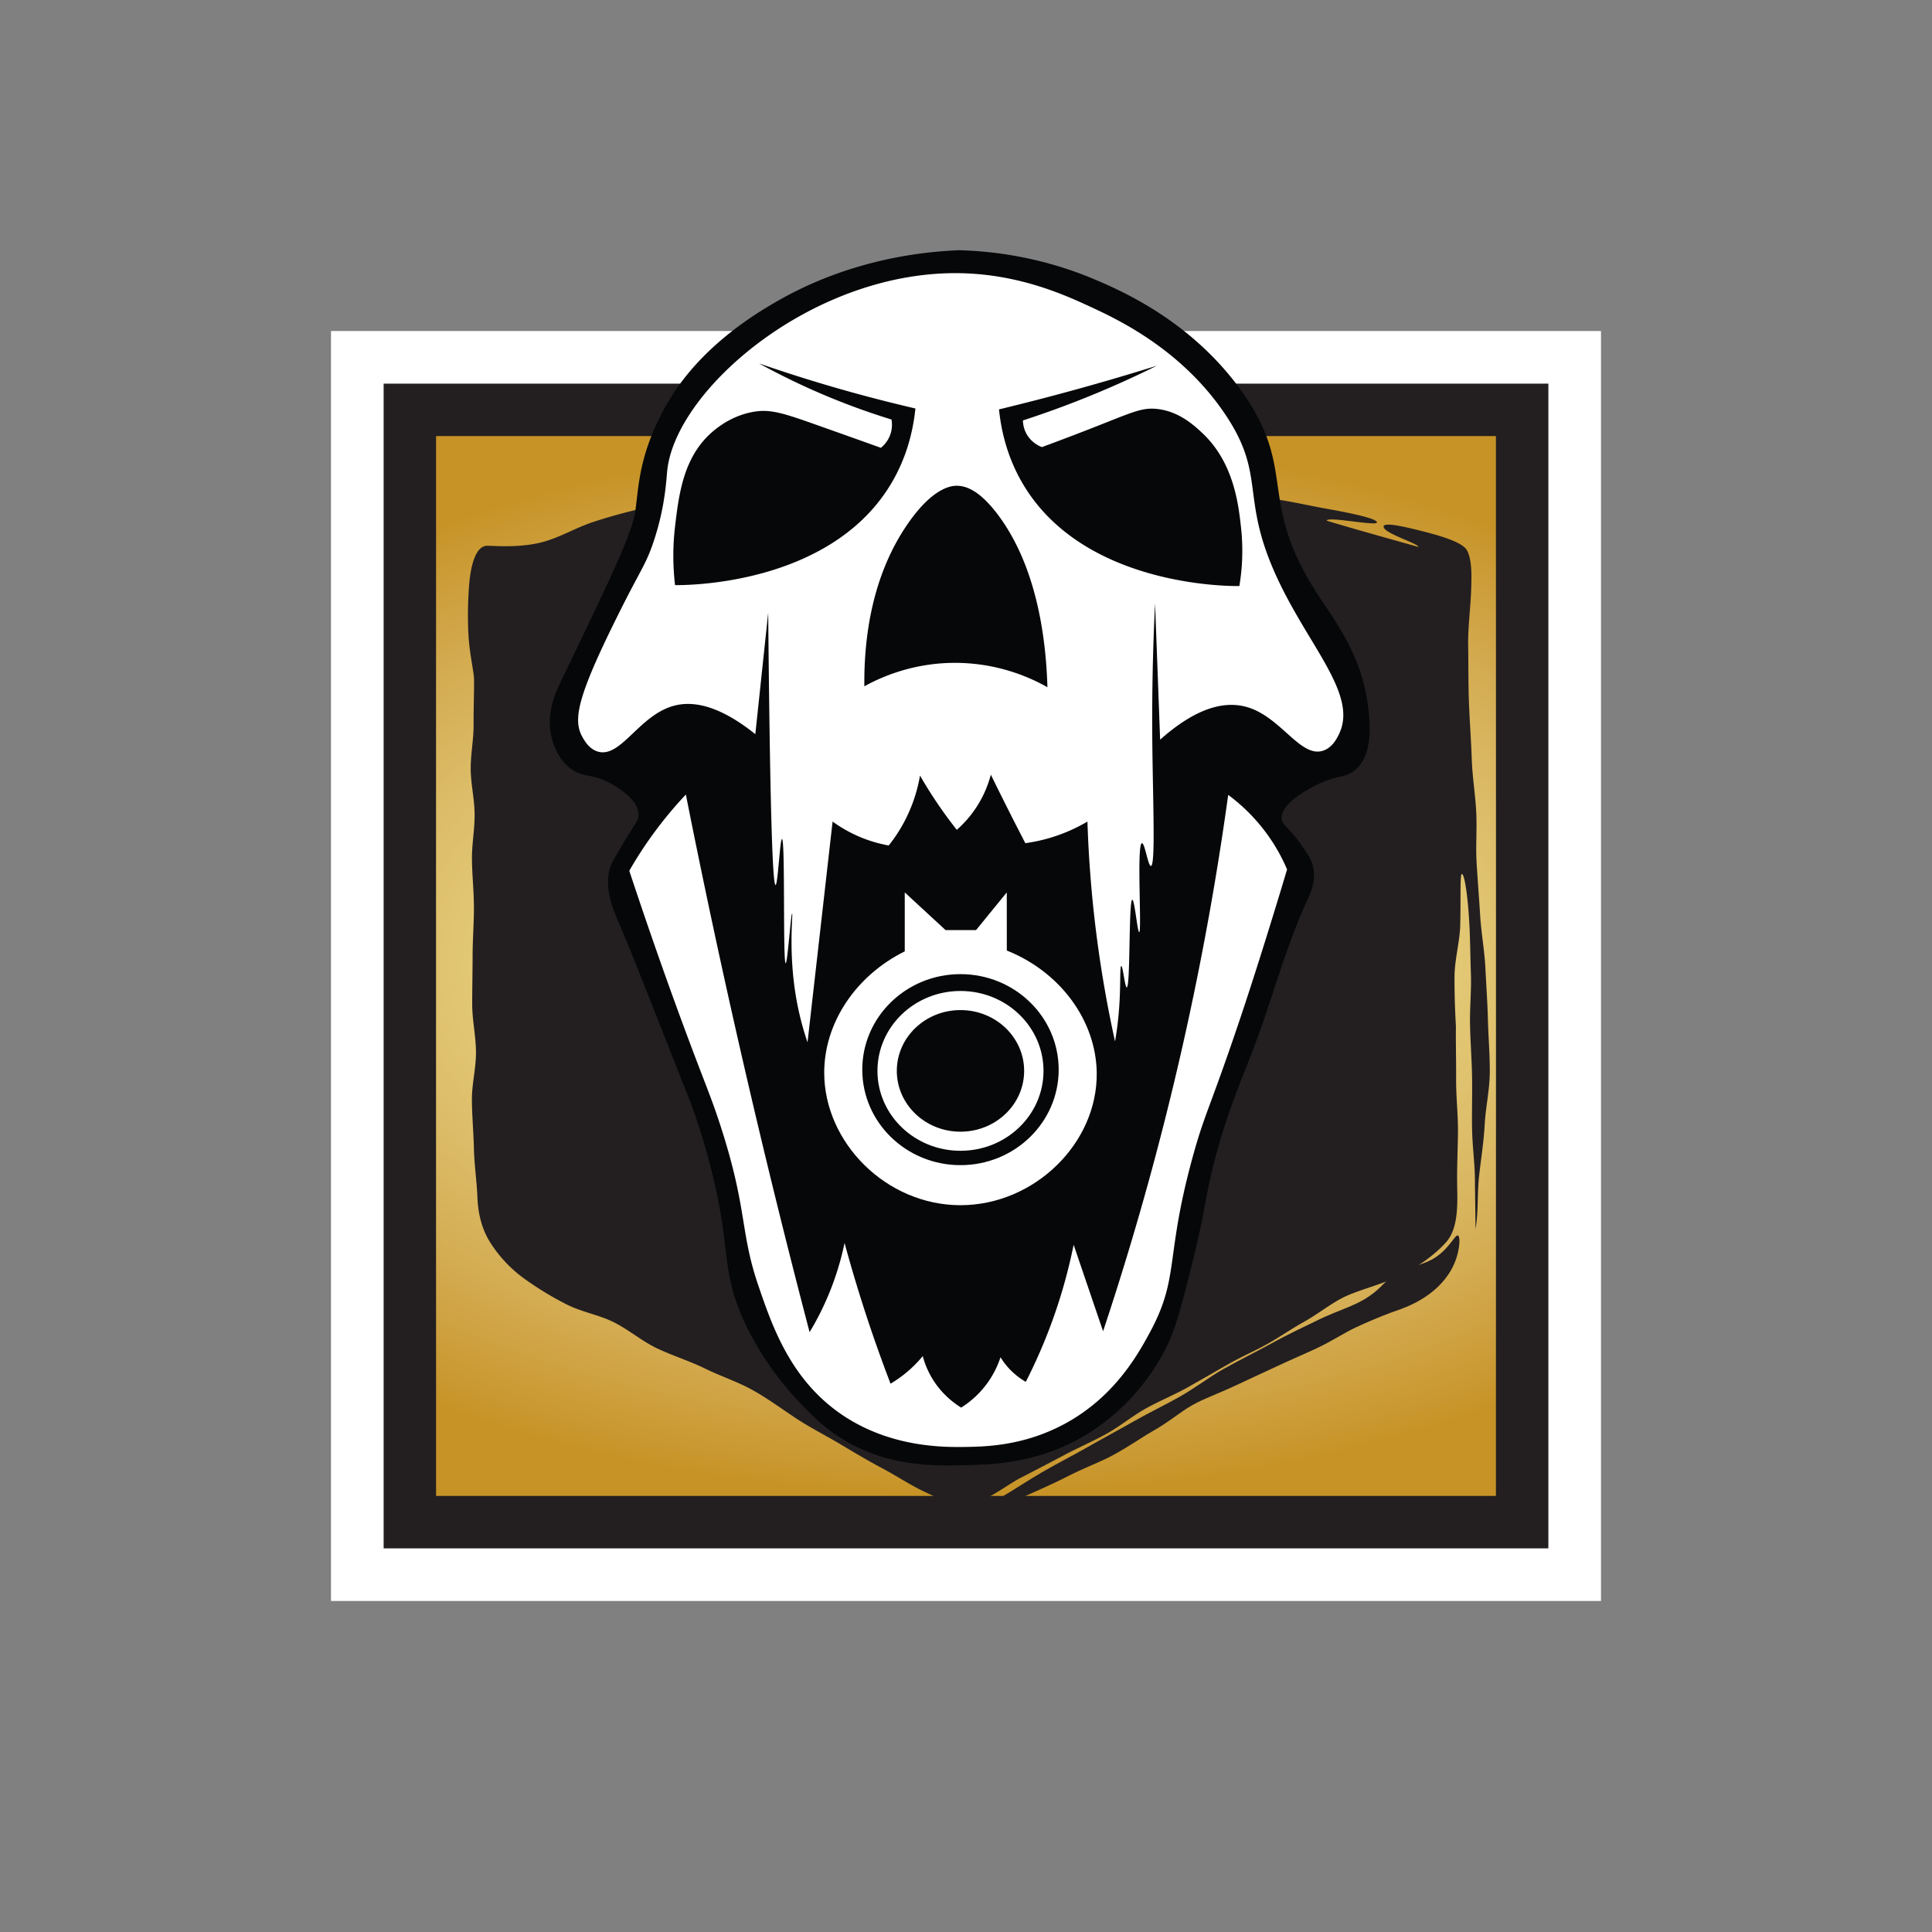
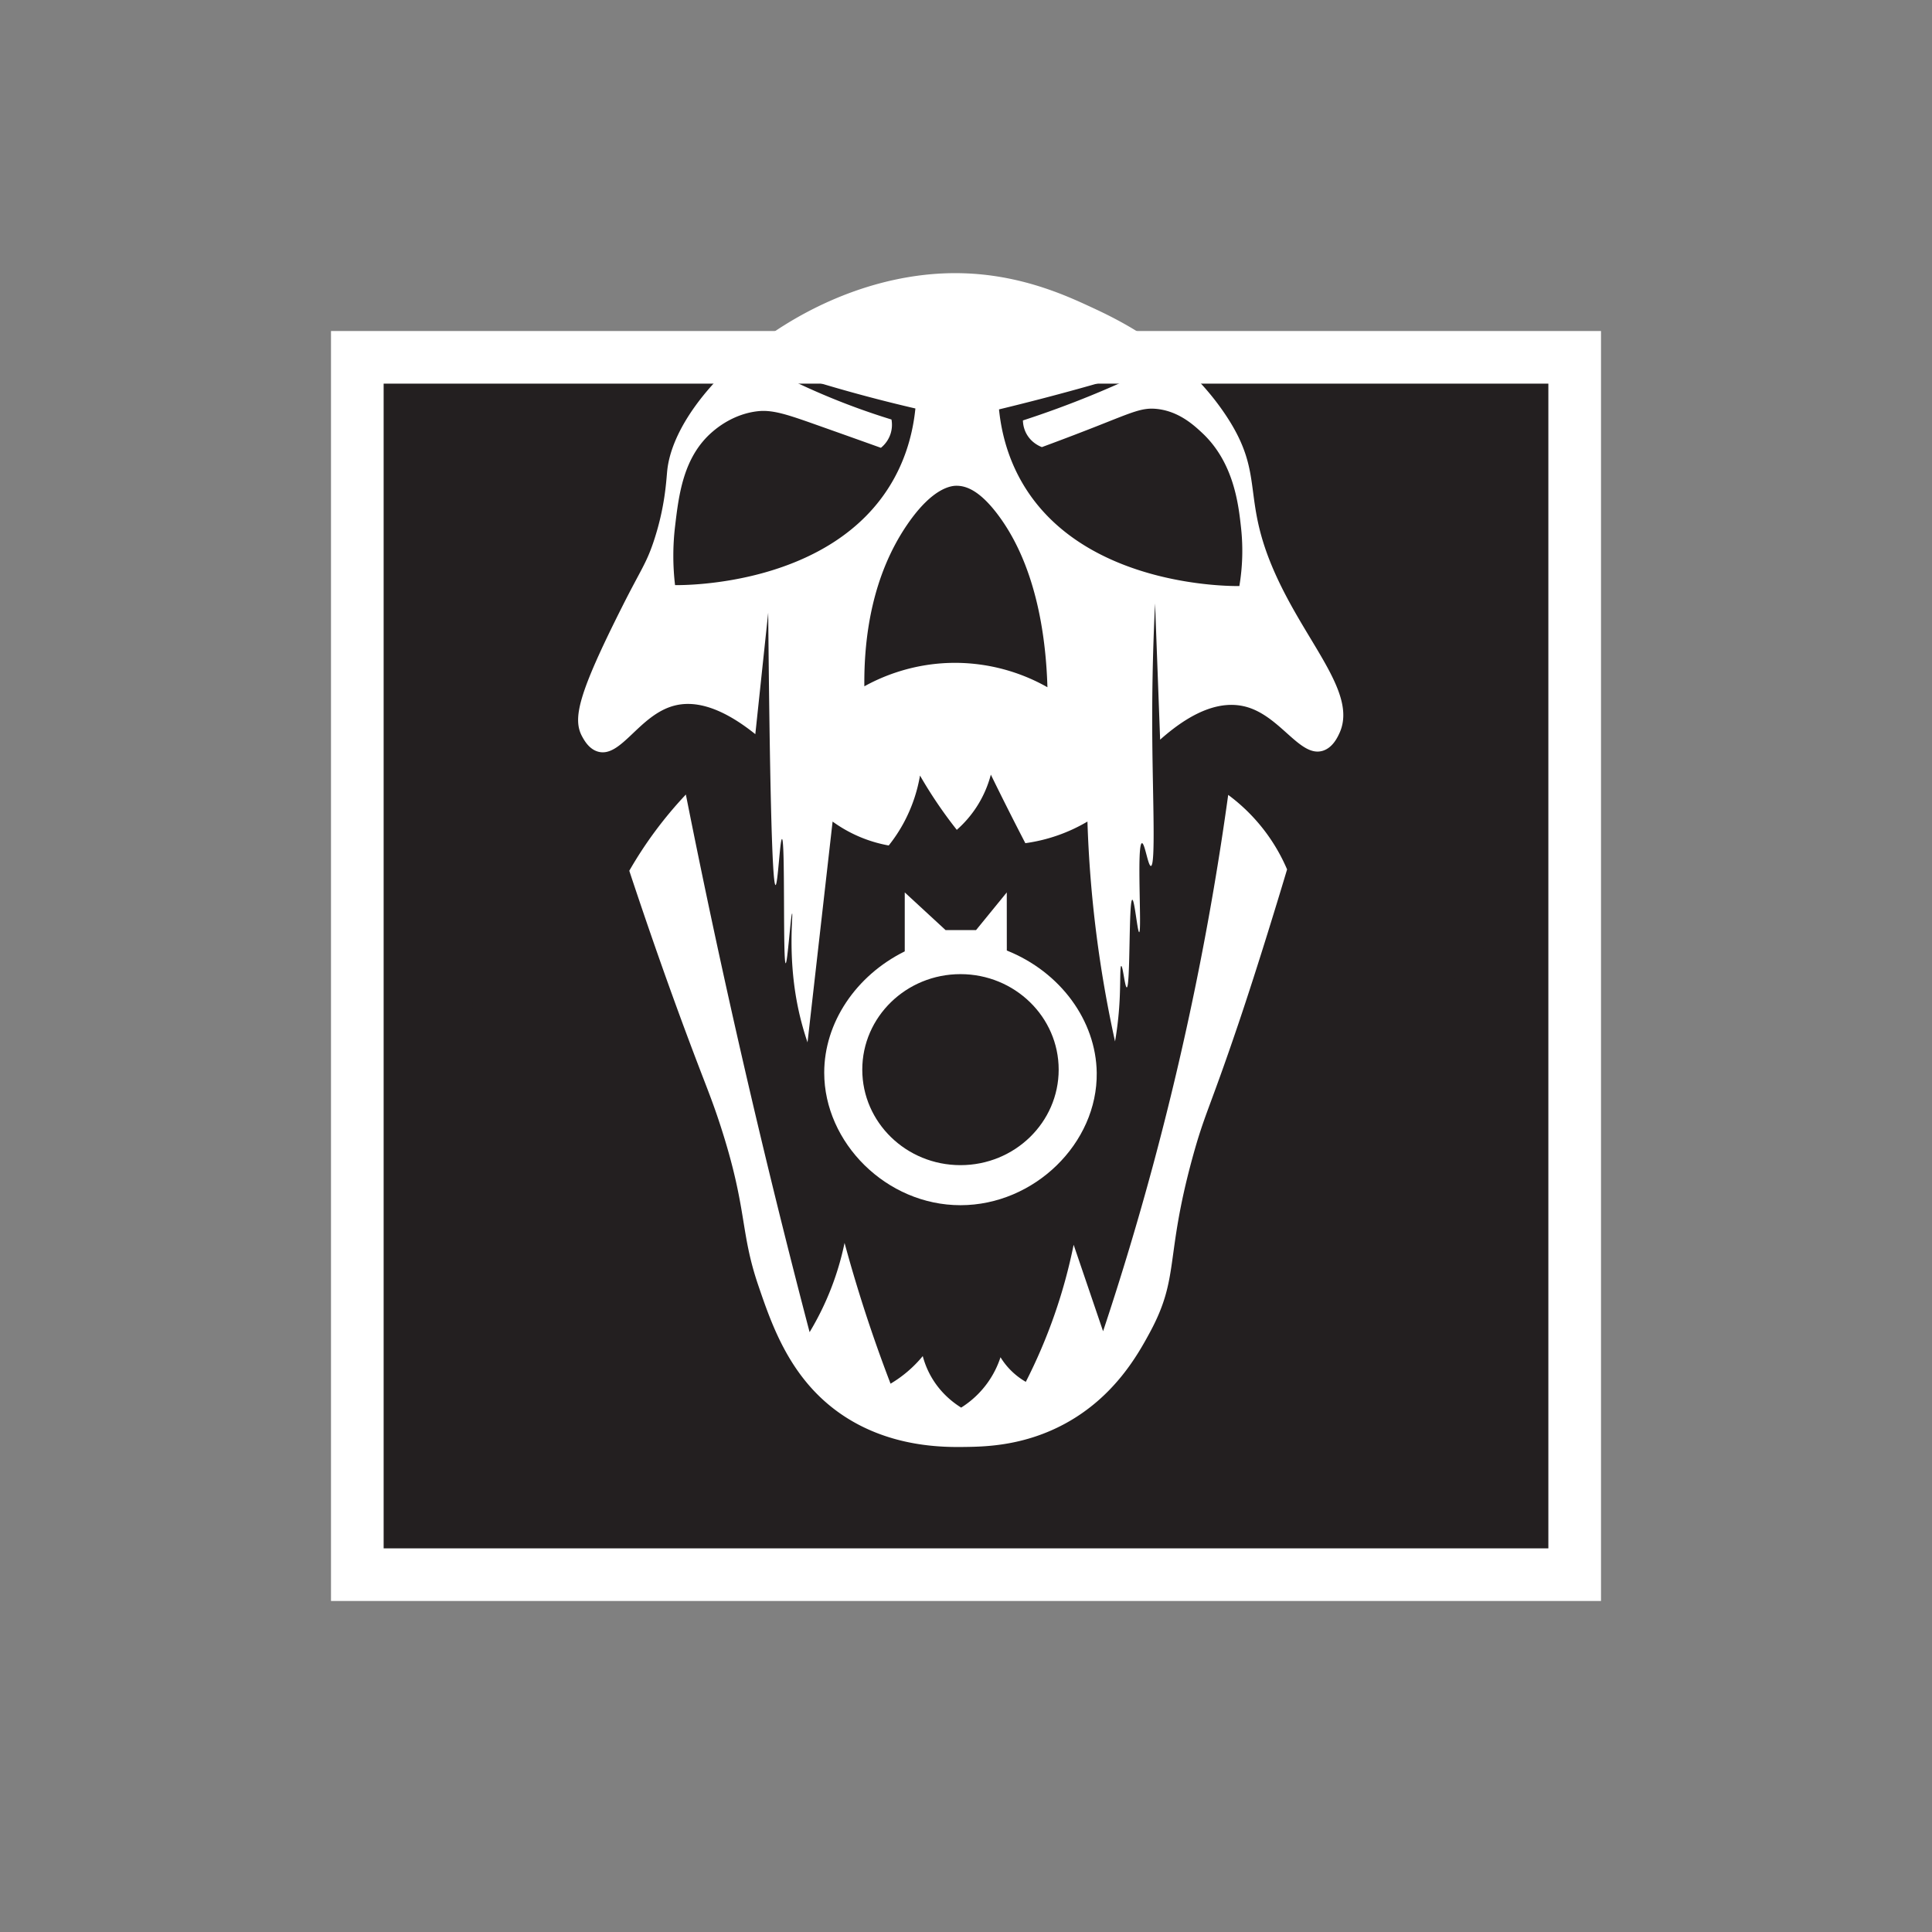
<svg xmlns="http://www.w3.org/2000/svg" viewBox="0 0 350 350">
  <rect x="0" y="0" width="350" height="350" fill="#808080" stroke="none" />
  <switch>
    <g>
      <path fill="#fff" d="M59.962 59.962h230.075v230.075H59.962z" />
      <path fill="#231f20" d="M69.5 69.5h211v211h-211z" />
-       <path fill="#c79326" d="M79 79h192v192H79z" />
+       <path fill="#c79326" d="M79 79h192H79z" />
      <radialGradient id="blackbeard-a" cx="175" cy="175" r="96" gradientTransform="matrix(0 -1 1.8 0 -140 350)" gradientUnits="userSpaceOnUse">
        <stop offset="0" stop-color="#ffff8b" />
        <stop offset="1" stop-color="#fff" stop-opacity="0" />
      </radialGradient>
-       <path fill="url(#blackbeard-a)" d="M79 79h192v192H79z" />
      <path d="M266.624 137.549c-.114-3.421-.379-6.846-.51-10.28-.131-3.428-.083-6.871-.141-10.3-.058-3.435.442-6.865.546-10.288.061-2.009.218-5.311-.803-7.049-.708-1.206-3.712-2.271-7.034-3.139-3.807-.994-7.788-1.94-8.011-1.177-.358 1.228 6.509 3.181 6.252 3.776.009-.02-4.199-1.196-8.484-2.406-4.283-1.209-8.103-2.348-8.1-2.367.123-.827 8.995 1.028 9.103.336.1-.641-3.856-1.556-9.291-2.525-2.805-.5-6.023-1.243-9.422-1.747-3.116-.463-6.402-.581-9.533-1.002-3.392-.456-6.668-.778-9.512-1.131a260.422 260.422 0 00-9.509-1.02c-3.035-.255-6.03-1.095-9.073-1.263-3.041-.168-6.108.209-9.153.13-3.045-.079-6.088-.513-9.134-.501-3.047.012-6.107-.136-9.151-.029-3.045.107-6.087.469-9.126.673-3.327.223-6.633.738-9.947 1.1-3.314.362-6.585 1.031-9.883 1.52-3.298.489-6.534 1.276-9.813 1.879-3.279.604-6.69.535-9.948 1.241a96.46 96.46 0 00-9.541 2.6c-3.099 1.019-6.075 2.841-9.205 3.643-3.407.873-6.803.773-9.812.644-2.146-.092-3.113 3.307-3.42 7.317a71.559 71.559 0 00-.127 8.457c.174 3.725 1.02 7.024 1.033 8.42.024 2.713-.102 5.427-.078 8.139s-.547 5.43-.524 8.143c.024 2.713.685 5.42.709 8.132s-.507 5.43-.484 8.143c.025 2.916.353 5.832.358 8.752.005 2.917-.235 5.835-.239 8.754-.004 2.917-.073 5.836-.075 8.754-.002 2.918.675 5.835.686 8.753.011 2.919-.775 5.843-.741 8.761.035 2.919.3 5.836.369 8.752.07 2.919.514 5.824.63 8.738.129 3.244.897 6.011 2.438 8.386a23.934 23.934 0 006.123 6.423 57.905 57.905 0 007.621 4.625c2.697 1.357 5.796 1.888 8.353 3.135 2.849 1.389 5.278 3.535 8.077 4.848 2.845 1.336 5.851 2.265 8.649 3.64 2.794 1.374 5.817 2.341 8.568 3.872 2.691 1.498 5.23 3.364 7.884 5.125 2.504 1.662 5.193 3.005 7.777 4.541 2.584 1.536 5.141 3.081 7.798 4.486 2.657 1.405 5.162 3.103 7.887 4.37 3.948 1.836 5.184 2.758 9.114 1.774 2.796-.7 5.63-3.098 8.186-4.414a621.7 621.7 0 007.639-3.989c2.535-1.351 5.184-2.494 7.704-3.873 2.52-1.378 4.758-3.267 7.267-4.666 2.508-1.399 5.194-2.48 7.696-3.892 2.501-1.411 4.985-2.855 7.483-4.272 2.245-1.273 4.636-2.286 6.885-3.551 2.249-1.266 4.374-2.752 6.629-4.007s4.303-2.886 6.565-4.129c2.68-1.472 6.669-2.336 10.218-3.956 3.65-1.666 6.824-3.997 8.873-6.258 2.018-2.226 2.163-5.827 2.07-9.758-.087-3.687.123-7.533.137-10.401.016-3.149-.36-6.3-.338-9.449.022-3.149-.072-6.299-.04-9.448.004-.425-.284-4.418-.246-9.241.024-2.977.96-6.257 1.033-9.225.123-5.045-.076-9.245.297-9.249.445-.005 1.063 3.642 1.358 9.11.144 2.673.168 5.807.281 9.189.097 2.914-.235 6.03-.159 9.198.073 3.041.308 6.137.363 9.185.057 3.162-.043 6.269-.003 9.194.046 3.366.493 6.488.519 9.187.045 4.685.113 8.14.11 9.249.553-3.126.291-6.365.636-9.489.348-3.147.857-6.252 1.028-9.398.171-3.155.894-6.295.922-9.451.028-3.156-.253-6.321-.334-9.478-.08-3.154-.307-6.308-.462-9.465-.154-3.151-.75-6.278-.943-9.432-.193-3.148-.442-6.295-.639-9.448-.197-3.149.085-6.329-.083-9.484-.169-3.15-.698-6.29-.803-9.447z" fill="#231f20" />
      <path d="M264.124 223.821c-.597-.253-1.834 3.139-5.423 4.692-1.405.608-1.714.637-3.496 1.188-3.036.938-4.589 3.036-5.702 3.998-3.411 2.947-6.484 3.285-11.281 5.703-1.562.787-4.29 1.977-8.38 4.239-2.258 1.249-5.056 2.603-8.284 4.42-2.422 1.363-4.908 3.302-7.945 5.026-2.497 1.417-5.331 2.755-8.281 4.438-2.541 1.45-5.306 2.915-8.206 4.575-2.568 1.47-5.36 2.89-8.225 4.535-2.59 1.487-5.209 3.284-8.053 4.921 1.146.083 2.323.053 3.468.137 2.117-1.046 5.37-2.329 9.166-4.275 2.964-1.519 5.678-2.487 7.861-3.651 3.136-1.672 5.408-3.326 7.425-4.47 3.134-1.778 5.023-3.502 7.249-4.756 2.15-1.211 4.589-2.019 7.891-3.578 2.608-1.232 5.048-2.331 7.285-3.387 2.679-1.264 5.148-2.294 7.315-3.313 2.848-1.339 5.084-2.85 7.09-3.781 4.021-1.865 6.485-2.733 7.414-3.055 1.53-.531 7.113-2.413 9.919-7.437 1.549-2.777 1.719-5.946 1.193-6.169z" fill="#231f20" />
      <g>
-         <path d="M115.688 147.625c-.001 1.127-.615 1.429-3.25 5.938-.916 1.567-1.374 2.35-1.604 2.854-1.772 3.878.33 8.574 1.167 10.5 2.547 5.865 7.066 17.62 13.25 33.167a127.617 127.617 0 013.417 11.083c3.857 14.877 1.848 18.203 5.75 27.333.666 1.557 3.8 8.656 10.542 15.667 2.088 2.171 4.227 4.395 7.542 6.458 8.235 5.125 16.779 4.932 22.021 4.813 5.405-.123 13.846-.314 22.604-5.75 8.487-5.267 12.501-12.497 13.75-14.813 2.054-3.808 3.119-8.08 5.25-16.625 2.113-8.472 2.049-10.468 3.625-16.875 1.862-7.571 3.913-12.759 6.875-20.25 3.673-9.291 6.04-19.106 10.25-28.167.466-1.003 1.662-3.49.938-6.177-.336-1.248-.988-2.172-2.188-3.875-2.297-3.26-3.347-3.354-3.438-4.594-.188-2.578 4.08-4.911 5.729-5.813 4.069-2.224 5.657-1.383 7.583-3 3.375-2.832 2.67-8.909 2.313-11.688-1.188-9.243-5.964-15.296-9.063-20.063-11.181-17.2-3.553-22.302-13.667-36.667-8.957-12.721-21.689-18.305-26.667-20.417-10.091-4.281-19.13-5.194-24.75-5.333-7.446.316-20.343 1.913-33.333 9.5-3.45 2.015-12.825 7.612-18.75 17.083A46.389 46.389 0 00118 79c-2.335 5.953-2.417 10.177-2.917 13.667-.579 4.048-4.886 12.976-13.5 30.833-.825 1.711-2.722 5.628-1.667 10 .21.868.863 3.574 3.167 5.5 2.471 2.066 4.118.959 7.667 3 1.196.688 4.94 2.841 4.938 5.625z" fill="#050708" />
        <path d="M124.25 143.938a1651.45 1651.45 0 0022.417 97.396A51.58 51.58 0 00153 225.168a264.156 264.156 0 008.333 25.5 22.26 22.26 0 005.834-5 15.54 15.54 0 001.583 3.833c1.708 2.942 4.002 4.644 5.375 5.5a17.088 17.088 0 004.875-4.625 17.002 17.002 0 002.25-4.5 12.963 12.963 0 004.583 4.458 96.594 96.594 0 008.667-24.833l5.333 15.667a542.014 542.014 0 009.042-30.042 543.314 543.314 0 0013.625-67.125 32.904 32.904 0 016.875 6.875 32.82 32.82 0 013.792 6.625c-1.227 4.118-5.218 17.321-8.833 28-5.366 15.853-6.132 16.272-8.333 24.333-4.969 18.195-2.286 21.517-7.667 31.5-2.198 4.078-6.423 11.678-15.333 16.542-7.356 4.015-14.297 4.196-18 4.25-3.785.055-13.561.197-22.438-5.813-9.348-6.329-12.676-16.079-15.188-23.438-3.359-9.841-1.926-13.771-6.875-29-1.246-3.835-2.119-5.992-3.75-10.25-3.138-8.192-7.563-20.196-12.75-35.875a73.4 73.4 0 0110.25-13.812z" fill="#fff" />
        <path d="M163.905 172.347c-8.879 4.401-14.59 12.946-14.59 21.979.001 12.673 11.243 24.006 24.684 24.007 13.37 0 24.86-11.213 24.684-24.007-.13-9.428-6.574-18.248-16.288-22.13l-.008-10.527-5.565 6.825-5.525-.004-7.392-6.821v10.678zm10.094 38.731c-9.825 0-17.79-7.746-17.79-17.302 0-9.555 7.965-17.302 17.79-17.302s17.79 7.746 17.79 17.302-7.965 17.302-17.79 17.302z" fill="#fff" />
-         <path d="M174 179.525c-8.307 0-15.042 6.481-15.042 14.476 0 7.995 6.734 14.476 15.042 14.476 8.307 0 15.042-6.481 15.042-14.476 0-7.995-6.735-14.476-15.042-14.476zm0 25.492c-6.37 0-11.534-4.932-11.534-11.016s5.164-11.016 11.534-11.016c6.37 0 11.534 4.932 11.534 11.016S180.37 205.017 174 205.017z" fill="#fff" />
        <path d="M232.875 107.75c-9.121-17.48-2.773-20.793-11.125-33-7.99-11.678-19.517-17.005-24.375-19.25-4.557-2.106-12.592-5.726-23.042-6-26.751-.701-51.924 20.985-53.458 35.75-.183 1.758-.371 6.696-2.542 13.083-1.291 3.799-2.284 4.95-5.5 11.333-8.133 16.14-9.153 20.575-7.333 23.833.387.693 1.235 2.212 2.833 2.667 4.193 1.192 7.466-6.682 13.833-8.333 3.183-.825 7.862-.283 14.667 5.167l2.333-22c.264 28.878.677 49.328 1.333 49.333.419.004.796-8.347 1.167-8.333.607.023.14 22.483.667 22.5.334.011.938-9.014 1.167-9 .204.013-.765 7.14.833 15.833a52.824 52.824 0 001.958 7.5l4.542-40A24.767 24.767 0 00161 153.167a27.635 27.635 0 002.75-4.167 27.999 27.999 0 002.917-8.5 81.256 81.256 0 006.666 9.833 20.136 20.136 0 003.542-4.083 20.126 20.126 0 002.625-5.917 579.368 579.368 0 006.25 12.417 30.189 30.189 0 0011.25-3.917 216.69 216.69 0 005 39.834c.292-1.689.646-4.157.813-7.167.197-3.552.057-6.48.313-6.5.296-.023.662 3.89 1 3.875.678-.029.323-15.842 1-15.875.415-.02.941 5.897 1.25 5.875.507-.036-.497-16.018.5-16.125.515-.055 1.108 4.172 1.625 4.125.86-.078.349-11.88.25-22.563-.07-7.537.052-15.905.5-25l.917 24.688c6.647-5.921 11.464-6.761 14.833-6.125 6.747 1.274 10.362 9.507 14.667 8.125 1.758-.564 2.613-2.388 2.958-3.125 3.046-6.499-4.119-14.331-9.751-25.125zM122.292 106a45.388 45.388 0 010-10.625c.683-5.769 1.495-12.626 6.792-17.167.835-.715 3.826-3.214 8.167-3.708 2.739-.312 5.447.621 10.75 2.5 5.533 1.96 9.664 3.438 11.583 4.125a5.41 5.41 0 001.75-2.542 5.367 5.367 0 00.167-2.583 127.377 127.377 0 01-24-10.167A277.73 277.73 0 00165.834 74c-.605 5.956-2.486 10.303-4.146 13.188-10.84 18.837-37.33 18.842-39.396 18.812zm51.125 14.083c-8.145-.096-14.168 2.774-16.833 4.25-.092-8.955 1.433-20.062 7.792-29.333 4.743-6.915 8.202-7.016 9-7 1.589.032 4.065.756 7.5 5.375 7.202 9.683 8.639 23.064 8.875 31.125a34.052 34.052 0 00-16.334-4.417zm51.104-13.916c-2.067.03-28.556.025-39.396-18.813-1.66-2.885-3.54-7.232-4.146-13.188a448.525 448.525 0 0028.604-7.917 178.127 178.127 0 01-24.271 9.917c.012.512.106 1.482.687 2.5.885 1.551 2.299 2.16 2.75 2.333 4.423-1.631 7.9-2.982 10.063-3.833 6.457-2.543 8.123-3.363 10.771-3.083 3.973.419 6.698 2.948 8.146 4.292 5.81 5.391 6.641 13.036 7.104 17.292a38.408 38.408 0 01-.312 10.5z" fill="#fff" />
      </g>
    </g>
  </switch>
</svg>